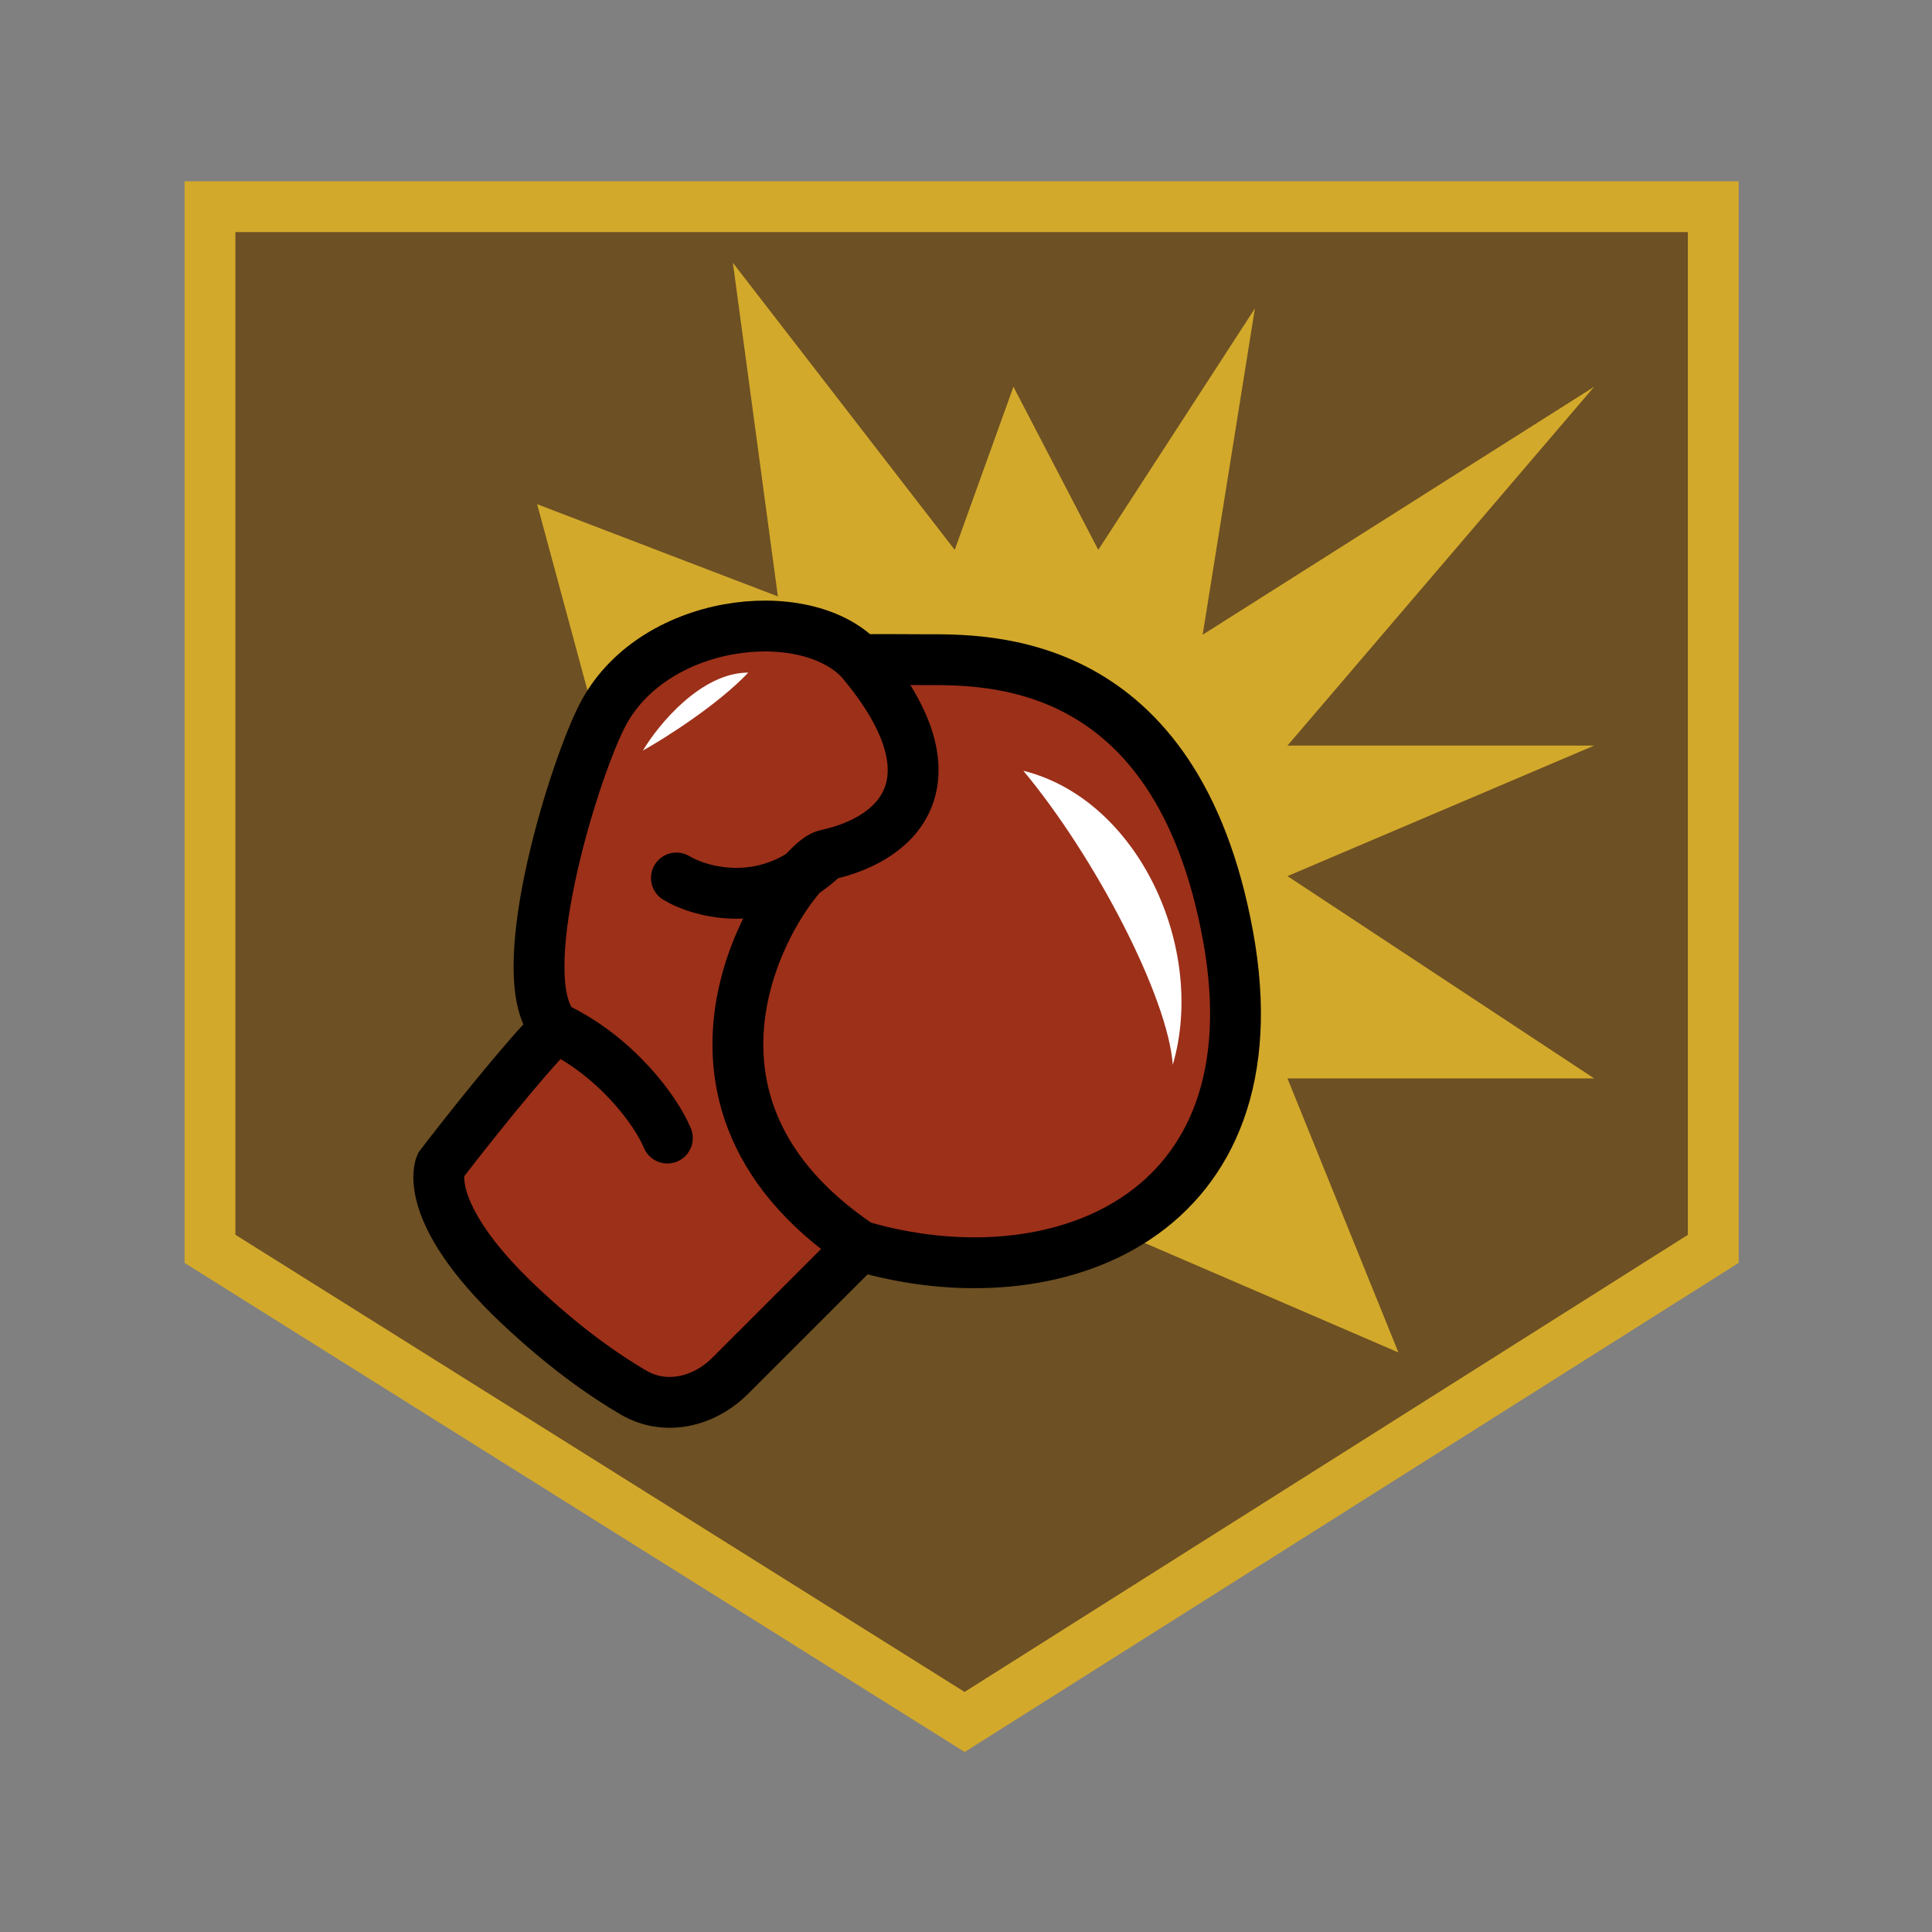
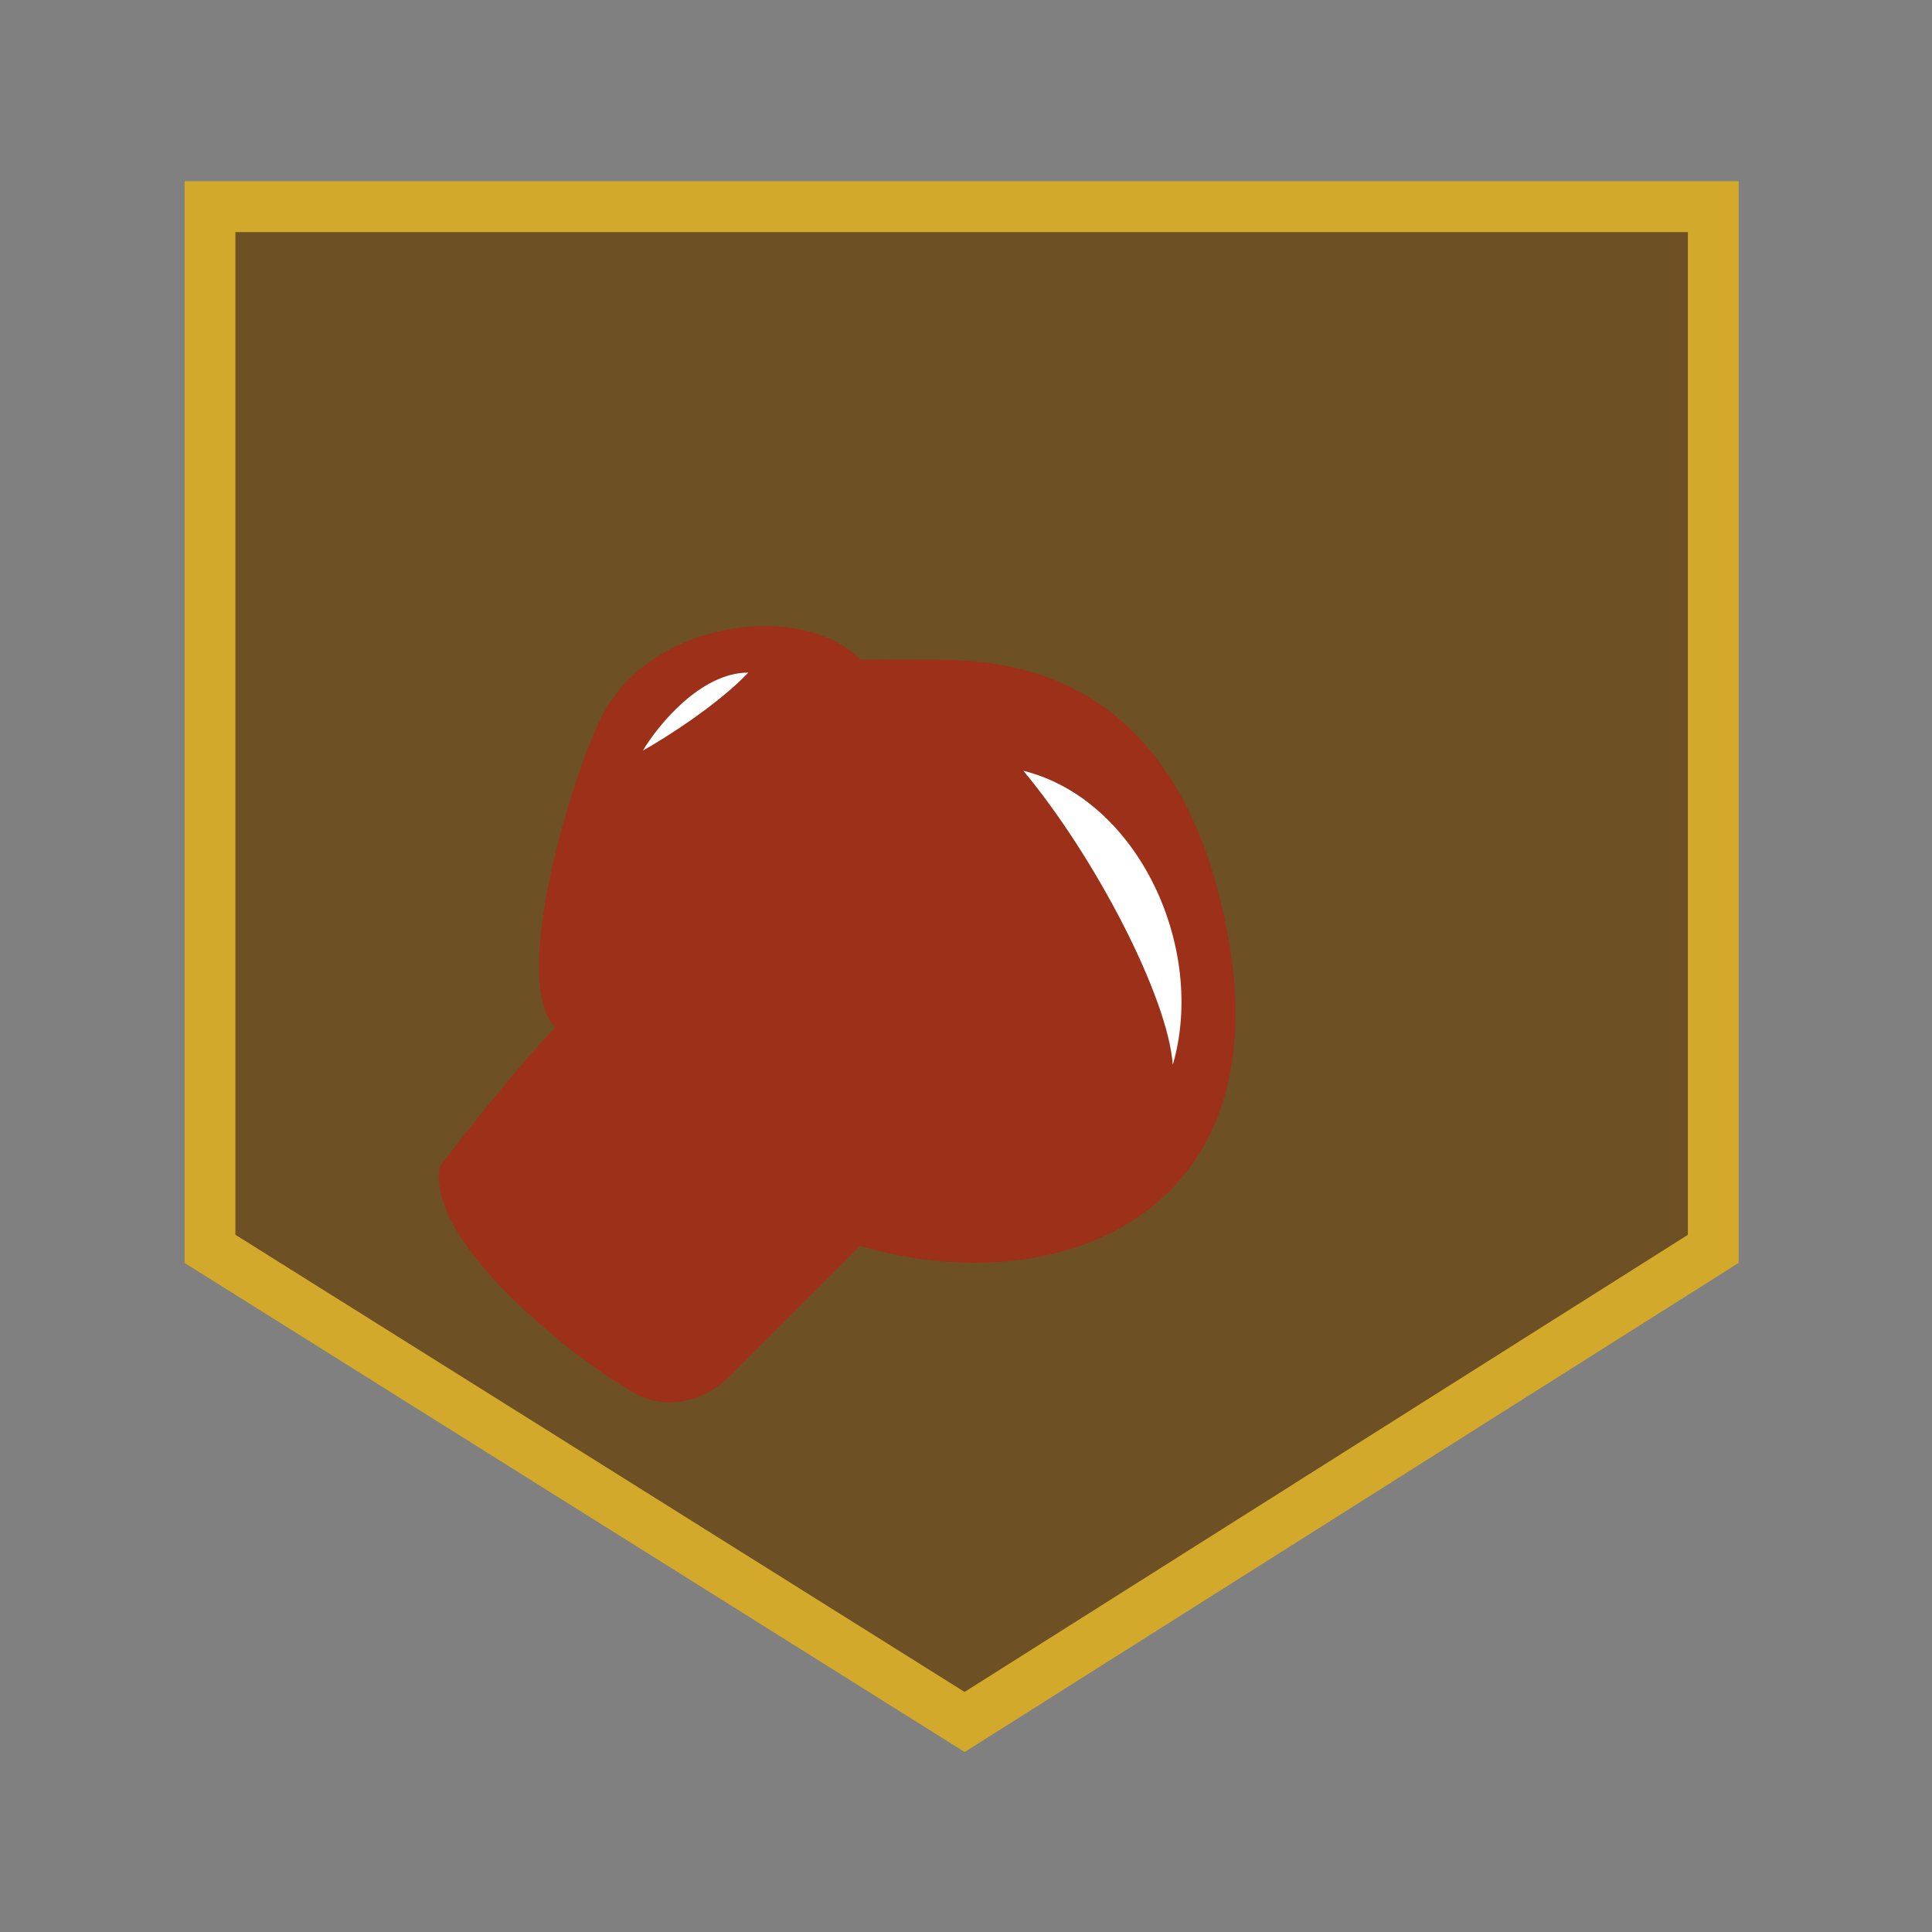
<svg xmlns="http://www.w3.org/2000/svg" width="38" height="38" viewBox="0 0 38 38" fill="none">
  <rect x="0" y="0" width="38" height="38" fill="#808080" stroke="none" />
  <path d="M4.13 24.563V4.065H33.698V24.563L18.973 33.869L4.13 24.563Z" fill="#6D5023" stroke="#D3A92B" />
-   <path d="M10.565 9.917L11.848 14.665L20.96 23.777L27.505 26.601L25.323 21.211H31.355L25.323 17.232L31.355 14.665H25.323L31.355 7.607L23.655 12.484L24.682 6.067L21.602 10.815L19.933 7.607L18.778 10.815L14.415 5.169L15.3 11.731L10.565 9.917Z" fill="#D3A92B" />
  <path d="M16.917 24.506L14.364 27.058C13.847 27.575 13.088 27.758 12.457 27.388C11.878 27.05 11.099 26.507 10.201 25.659C8.266 23.827 8.664 22.923 8.664 22.923C9.154 22.282 10.292 20.843 10.925 20.21C10.021 19.305 11.239 15.289 11.83 14.105C12.797 12.166 15.811 11.82 16.917 12.974C17.443 12.969 17.885 12.975 18.16 12.975C19.404 12.975 23.135 12.862 24.152 18.401C25.17 23.94 20.761 25.636 16.917 24.506Z" fill="#9D3019" />
-   <path d="M16.917 24.506L14.364 27.058C13.847 27.575 13.088 27.758 12.457 27.388C11.878 27.05 11.099 26.507 10.201 25.659C8.266 23.827 8.664 22.923 8.664 22.923C9.154 22.282 10.292 20.843 10.925 20.21M16.917 24.506C20.761 25.636 25.17 23.94 24.152 18.401C23.135 12.862 19.404 12.975 18.16 12.975C17.885 12.975 17.443 12.969 16.917 12.974M16.917 24.506C12.318 21.419 15.62 16.951 16.239 16.818M10.925 20.21C10.021 19.305 11.239 15.289 11.83 14.105C12.797 12.166 15.811 11.82 16.917 12.974M10.925 20.21C12.101 20.768 12.895 21.827 13.126 22.384M16.917 12.974C18.839 15.236 17.802 16.484 16.239 16.818M16.239 16.818C15.127 17.914 13.819 17.575 13.304 17.269" stroke="black" stroke-linecap="round" />
  <path d="M20.128 15.16C21.55 16.867 22.973 19.617 23.067 20.944C23.731 18.668 22.404 15.729 20.128 15.16Z" fill="white" />
  <path d="M12.645 14.763C12.949 14.252 13.789 13.229 14.718 13.229C14.121 13.86 13.088 14.514 12.645 14.763Z" fill="white" />
</svg>